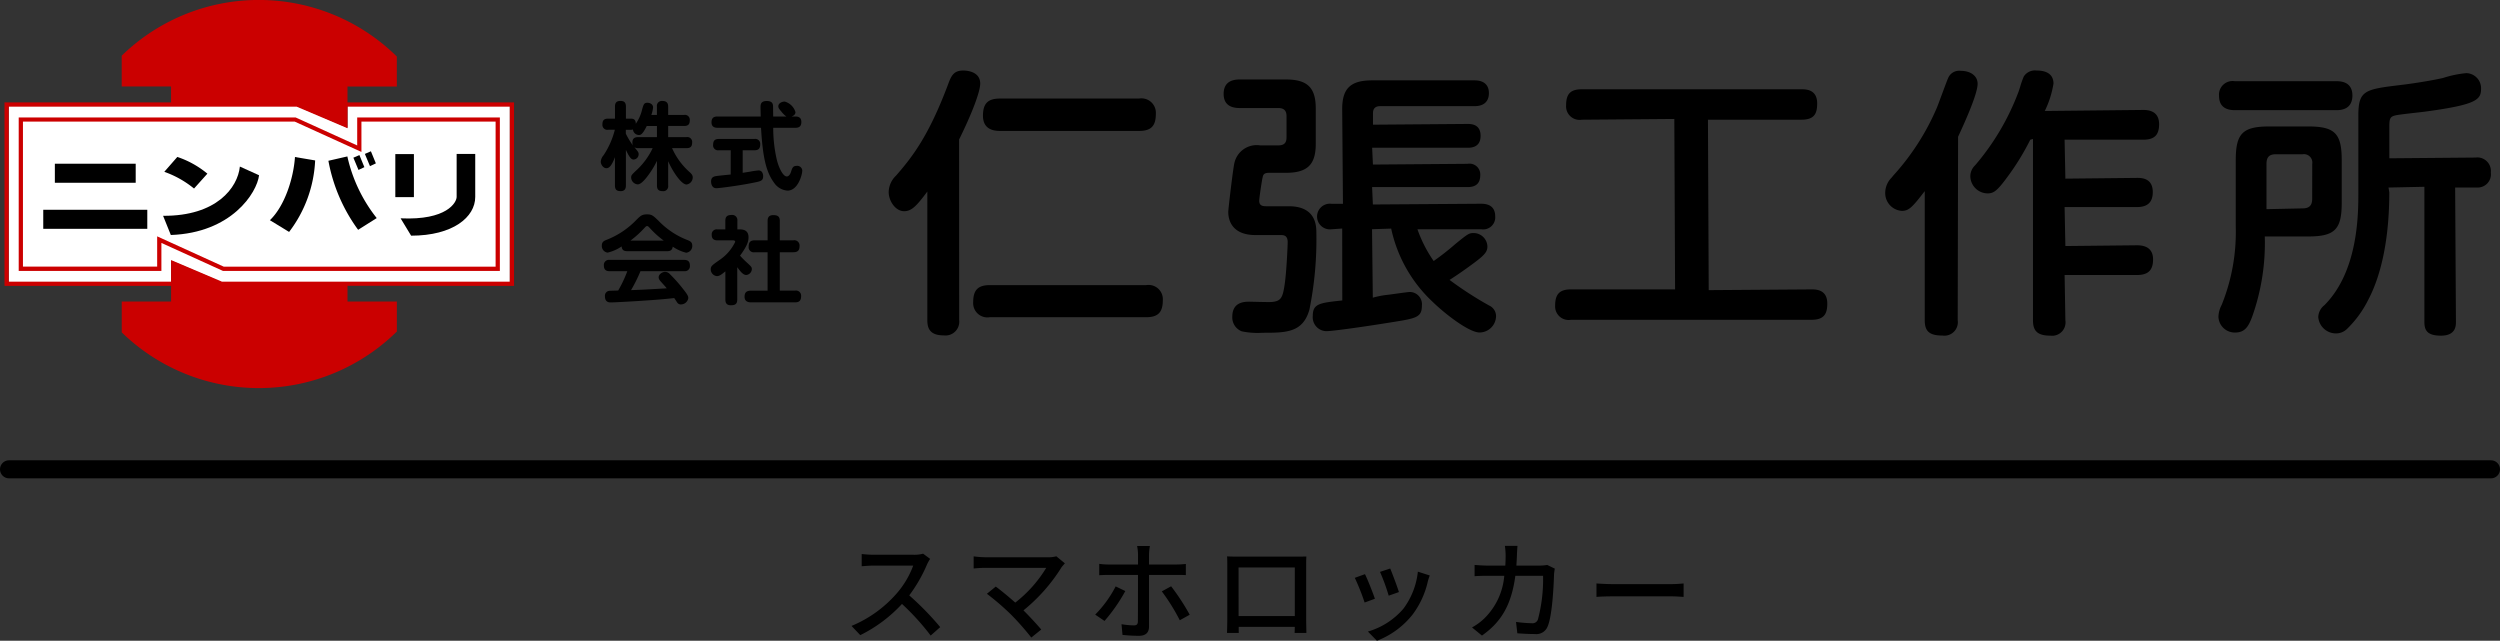
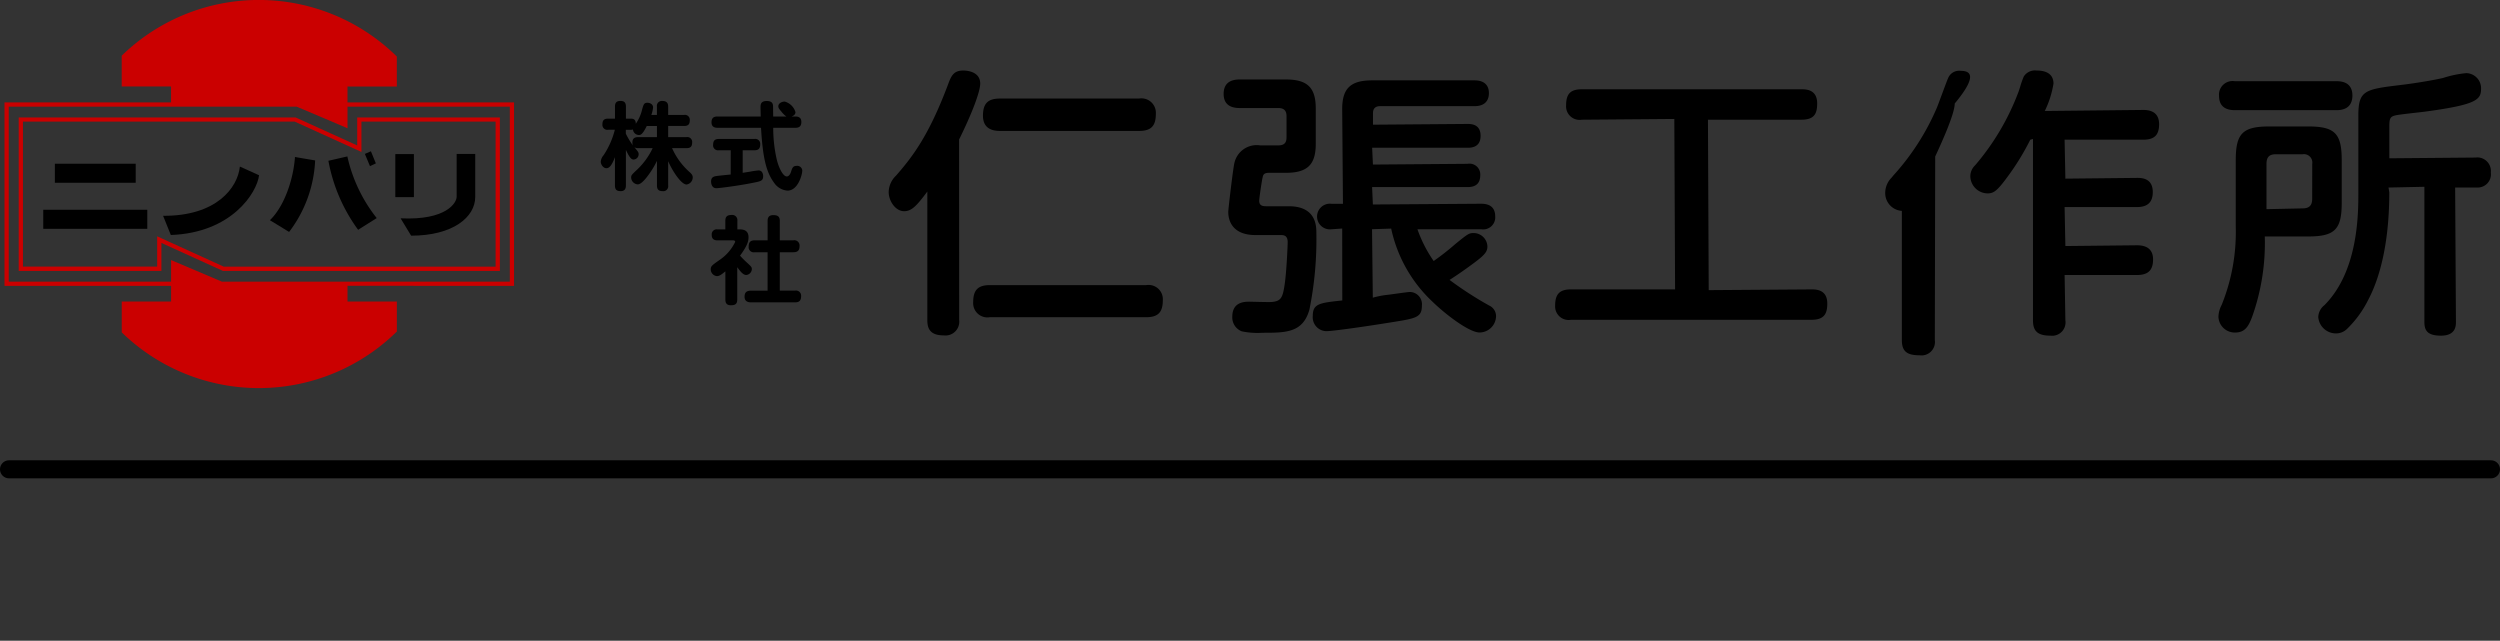
<svg xmlns="http://www.w3.org/2000/svg" width="277" height="70.996" viewBox="0 0 277 70.996">
  <rect x="0" y="0" width="277" height="70.996" fill="#333333" stroke="none" />
  <g id="グループ_321" data-name="グループ 321" transform="translate(-139.5 -16)">
-     <path id="パス_236" data-name="パス 236" d="M-37.44-8.076l-.78-.576a3.64,3.64,0,0,1-1.044.12h-4.452a12.839,12.839,0,0,1-1.308-.084V-7.26c.192-.012.84-.072,1.308-.072h4.4A9.873,9.873,0,0,1-41.22-4.164,13.484,13.484,0,0,1-46.152-.648l.972,1.02a15.753,15.753,0,0,0,4.62-3.456A26.93,26.93,0,0,1-37.38.42l1.056-.936a31.9,31.9,0,0,0-3.432-3.516,16.424,16.424,0,0,0,1.968-3.42A4.142,4.142,0,0,1-37.44-8.076Zm14.928.492-.948-.78a3.081,3.081,0,0,1-.924.108H-31.32a10.4,10.4,0,0,1-1.3-.1v1.344c.252-.024.816-.072,1.3-.072h6.744a14.149,14.149,0,0,1-3.432,3.852c-.8-.708-1.7-1.44-2.16-1.776l-.984.8a28.147,28.147,0,0,1,2.7,2.328,30.978,30.978,0,0,1,2.22,2.52l1.1-.888c-.48-.576-1.26-1.416-1.968-2.124a19.183,19.183,0,0,0,4.236-4.8C-22.776-7.284-22.644-7.428-22.512-7.584Zm9.42-1.92h-1.416a5.23,5.23,0,0,1,.1.936v1.116h-3.216a7.9,7.9,0,0,1-1.08-.072v1.26c.336-.024.72-.036,1.092-.036h3.2v.048c0,.576,0,4.536-.012,5.1,0,.324-.132.444-.444.444A8.192,8.192,0,0,1-16.236-.84l.108,1.188a17.948,17.948,0,0,0,1.812.1c.78,0,1.128-.372,1.128-1.032V-6.3h3.024c.3,0,.708,0,1.056.024V-7.512a10.618,10.618,0,0,1-1.068.06h-3.012v-1.1A6.446,6.446,0,0,1-13.092-9.5Zm-2.724,4.992-1.068-.516A12.742,12.742,0,0,1-19.152-1.9l1.032.7A18.526,18.526,0,0,0-15.816-4.512Zm5.076-.528-1.032.564a21.743,21.743,0,0,1,1.992,3.2l1.1-.612A25.027,25.027,0,0,0-10.74-5.04Zm6.2-3.312c.024.312.024.732.024,1.044v5.892c0,.48-.024,1.44-.036,1.548H-3.24c-.012-.06-.012-.348-.012-.672H2.964C2.952-.2,2.952.072,2.94.132H4.248c0-.1-.024-1.128-.024-1.548V-7.308c0-.336,0-.708.024-1.032-.4.012-.828.012-1.1.012H-3.372C-3.672-8.328-4.056-8.328-4.536-8.352Zm1.272,1.224H2.964V-1.74H-3.264Zm16.8.12-1.128.372A21.946,21.946,0,0,1,13.368-4L14.5-4.4C14.34-4.932,13.752-6.5,13.536-7.008Zm4.38.768L16.6-6.66a8.329,8.329,0,0,1-1.6,4.1A8.178,8.178,0,0,1,11.064-.024l1,1.02a9.3,9.3,0,0,0,3.948-2.9,9.619,9.619,0,0,0,1.68-3.624C17.736-5.724,17.808-5.94,17.916-6.24ZM10.74-6.384l-1.128.408A24.508,24.508,0,0,1,10.7-3.24l1.14-.42C11.616-4.32,11.016-5.832,10.74-6.384Zm16.9-3.132h-1.4a7.633,7.633,0,0,1,.084,1.032q0,.612-.036,1.152H24.348c-.468,0-1.008-.036-1.464-.072v1.248c.456-.036,1.02-.048,1.464-.048h1.824a7.459,7.459,0,0,1-2.2,4.716A6.4,6.4,0,0,1,22.6-.48l1.1.9c2.064-1.452,3.252-3.288,3.7-6.624h3.072A17.358,17.358,0,0,1,29.9-1.356a.634.634,0,0,1-.684.408,13.739,13.739,0,0,1-1.74-.144l.144,1.26c.612.048,1.308.084,1.956.084a1.338,1.338,0,0,0,1.392-.816c.528-1.176.684-4.608.72-5.82.012-.144.048-.408.084-.612l-.84-.408a5.456,5.456,0,0,1-.828.072H27.516c.024-.372.048-.768.06-1.176C27.588-8.8,27.612-9.24,27.636-9.516Zm8.748,4.164v1.488c.408-.036,1.128-.06,1.788-.06H44.7c.528,0,1.08.048,1.344.06V-5.352c-.3.024-.768.072-1.344.072H38.172C37.524-5.28,36.78-5.328,36.384-5.352Z" transform="translate(280 86)" />
    <path id="下線" d="M50,93.327H325" transform="translate(90.5 -25.327)" fill="none" stroke="#000" stroke-linecap="round" stroke-width="2" />
    <g id="仁張工作所" transform="translate(237.965 23.802)">
      <path id="パス_26" data-name="パス 26" d="M668.9,393.812H651.576c-1.3,0-1.842.543-1.842,1.875a1.582,1.582,0,0,0,1.842,1.683H668.9c1.31,0,1.844-.543,1.844-1.873a1.582,1.582,0,0,0-1.454-1.7A1.6,1.6,0,0,0,668.9,393.812Z" transform="translate(-640.369 -370.024)" />
      <path id="パス_27" data-name="パス 27" d="M649.82,369.725c0-1.376-1.562-1.446-1.875-1.446-1.074,0-1.337.58-1.71,1.6-2.126,5.642-3.927,7.969-5.739,10.043a2.581,2.581,0,0,0-.818,1.818c0,.984.745,2.127,1.716,2.127.831,0,1.388-.6,2.567-2.18v14.245c0,.839.217,1.694,1.812,1.694a1.527,1.527,0,0,0,1.716-1.694l-.009-20.007C648.922,373,649.82,370.621,649.82,369.725Z" transform="translate(-639.677 -368.267)" />
      <path id="パス_28" data-name="パス 28" d="M652.773,375.2h15.405c1.349,0,1.875-.534,1.875-1.907a1.6,1.6,0,0,0-1.493-1.7,1.649,1.649,0,0,0-.383.02H652.773c-1.332,0-1.875.552-1.875,1.905C650.9,374.632,651.532,375.2,652.773,375.2Z" transform="translate(-640.45 -368.495)" />
      <path id="パス_29" data-name="パス 29" d="M686.75,383.389h-2.492c-.377,0-.779-.048-.779-.6,0-.32.318-2.427.384-2.614.053-.31.186-.489.714-.489h1.854c2.384,0,3.313-.9,3.313-3.206v-3.929c0-2.308-.931-3.208-3.313-3.208h-5.114c-1.182,0-1.78.537-1.78,1.6,0,1.039.6,1.566,1.78,1.566H685.6c.609,0,.905.287.905.878v2.381c0,.607-.279.878-.905.878h-2.014a2.533,2.533,0,0,0-2.863,1.98c-.125.481-.673,5.037-.673,5.4,0,.768.3,2.557,3.025,2.557h2.78c.291,0,.778,0,.778.783,0,.405-.128,3.244-.318,4.569-.222,1.567-.394,1.974-1.457,2.062-.069.007-.2.008-.355.008-.372,0-.931-.013-1.388-.024-.318-.007-.585-.015-.71-.015-.521,0-1.908,0-1.908,1.66a1.65,1.65,0,0,0,1.045,1.623,8.6,8.6,0,0,0,2.3.16c2.6,0,4.477,0,5.2-2.566a39.264,39.264,0,0,0,.77-8.5C689.809,385.616,689.809,383.389,686.75,383.389Z" transform="translate(-642.423 -368.34)" />
      <path id="パス_30" data-name="パス 30" d="M709.675,394.391a39.563,39.563,0,0,1-4.376-2.831c.931-.59,2.018-1.365,2.722-1.892,1.25-.923,1.472-1.28,1.472-1.828a1.539,1.539,0,0,0-1.523-1.474c-.516,0-.633.083-2.01,1.2a28.841,28.841,0,0,1-2.421,1.9,14.559,14.559,0,0,1-1.8-3.521h7.064a1.331,1.331,0,0,0,1.539-1.087,1.318,1.318,0,0,0,.016-.326c0-.939-.523-1.413-1.555-1.413l-12,.083-.086-1.928H707.3c.939,0,1.4-.432,1.4-1.32a1.193,1.193,0,0,0-1.107-1.274,1.208,1.208,0,0,0-.29.015l-10.495.083-.086-1.862h10.615c.926,0,1.4-.444,1.4-1.319s-.466-1.32-1.4-1.32l-10.522.083V373.09c0-.528.264-.784.809-.784h10.452c1.024,0,1.583-.514,1.583-1.445,0-.911-.564-1.412-1.583-1.412H696.717c-2.385,0-3.313.89-3.313,3.175l.084,10.5H692.21a1.423,1.423,0,1,0,0,2.826l1.194-.083.01,7.968c-2.514.269-3.27.352-3.27,1.712a1.54,1.54,0,0,0,1.38,1.684c.036,0,.074.006.11.007.734,0,4.344-.514,7.269-.99,2.692-.429,3.331-.531,3.331-1.845a1.36,1.36,0,0,0-1.21-1.5c-.031,0-.062-.006-.094-.007-.221,0-1.3.155-2.357.3a9.7,9.7,0,0,0-1.778.334l-.086-7.588,2.122-.068a15.57,15.57,0,0,0,4.627,8.146c1.4,1.358,4.015,3.366,5.174,3.366a1.844,1.844,0,0,0,1.819-1.814A1.3,1.3,0,0,0,709.675,394.391Z" transform="translate(-643.153 -368.347)" />
      <path id="パス_31" data-name="パス 31" d="M747.388,392.684,736,392.766l-.084-18.884H746.27c1.455,0,1.748-.692,1.748-1.809,0-1.562-1.269-1.562-1.748-1.562H721.948c-1.257,0-1.748.5-1.748,1.778a1.5,1.5,0,0,0,1.748,1.594l10.242-.083.084,18.883h-11.54c-1.24,0-1.748.517-1.748,1.778a1.5,1.5,0,0,0,1.379,1.609,1.482,1.482,0,0,0,.369-.018h26.656c1.451,0,1.748-.723,1.748-1.809C749.136,392.684,747.867,392.684,747.388,392.684Z" transform="translate(-645.14 -368.421)" />
      <path id="パス_32" data-name="パス 32" d="M787.556,372.646l-10.915.114a10.676,10.676,0,0,0,.964-3.036c0-.66-.325-1.446-1.875-1.446a1.468,1.468,0,0,0-1.416.662,9.767,9.767,0,0,0-.406,1.155c-.075.239-.141.444-.174.531a27.1,27.1,0,0,1-4.812,8.155,1.678,1.678,0,0,0-.531,1.2,1.936,1.936,0,0,0,1.907,1.911c.745,0,1.13-.339,2.436-2.141a27.608,27.608,0,0,0,2.3-3.805h0l.3-.083v20.1c0,1.219.545,1.692,1.939,1.692a1.48,1.48,0,0,0,1.651-1.692l-.086-5.028h8.022c1.232,0,1.779-.531,1.779-1.724,0-1.041-.6-1.57-1.779-1.57l-7.937.083-.086-4.317h8.022c1.177,0,1.748-.544,1.748-1.663,0-1.57-1.269-1.57-1.748-1.57l-7.937.083-.086-4.316h8.725c1.225,0,1.748-.516,1.748-1.725C789.3,373.174,788.715,372.646,787.556,372.646Z" transform="translate(-648.544 -368.266)" />
-       <path id="パス_33" data-name="パス 33" d="M766.626,368.314a1.317,1.317,0,0,0-1.386.791c-.107.222-.4,1.032-.689,1.8-.235.634-.46,1.245-.559,1.482a26.78,26.78,0,0,1-4.807,7.5l-.232.279a2.4,2.4,0,0,0-.689,1.631,1.971,1.971,0,0,0,1.842,2.034c.791,0,1.174-.425,2.536-2.188v14.31c0,1.235.534,1.692,1.97,1.692a1.49,1.49,0,0,0,1.683-1.692l.042-20.333c.592-1.281,2.164-4.684,2.164-5.875C768.5,368.894,767.747,368.314,766.626,368.314Z" transform="translate(-647.846 -368.268)" />
+       <path id="パス_33" data-name="パス 33" d="M766.626,368.314a1.317,1.317,0,0,0-1.386.791c-.107.222-.4,1.032-.689,1.8-.235.634-.46,1.245-.559,1.482a26.78,26.78,0,0,1-4.807,7.5l-.232.279a2.4,2.4,0,0,0-.689,1.631,1.971,1.971,0,0,0,1.842,2.034v14.31c0,1.235.534,1.692,1.97,1.692a1.49,1.49,0,0,0,1.683-1.692l.042-20.333c.592-1.281,2.164-4.684,2.164-5.875C768.5,368.894,767.747,368.314,766.626,368.314Z" transform="translate(-647.846 -368.268)" />
      <path id="パス_34" data-name="パス 34" d="M799.734,372.756h11.282c1.443,0,1.748-.881,1.748-1.619s-.3-1.588-1.748-1.588H799.734a1.507,1.507,0,0,0-1.748,1.619C797.987,372.221,798.575,372.756,799.734,372.756Z" transform="translate(-650.582 -368.353)" />
      <path id="パス_35" data-name="パス 35" d="M827.235,377.942l-9.566.083v-3.532c0-.889.105-1.083.67-1.221.29-.073,1.4-.2,2.287-.3.579-.065,1.095-.125,1.314-.16,5.359-.737,5.891-1.29,5.891-2.466a1.676,1.676,0,0,0-1.592-1.755l-.059,0a11.838,11.838,0,0,0-2.546.531c-.854.206-3.012.581-4.624.771-4.045.491-4.774.58-4.774,3.4V381.8c0,2.386,0,8.732-3.759,12.5a1.75,1.75,0,0,0-.683,1.311,1.967,1.967,0,0,0,2,1.817,1.725,1.725,0,0,0,1.174-.485,11.791,11.791,0,0,0,2.352-3.214c1.534-2.9,2.345-7.027,2.345-11.928l-.086-.536,3.974-.083v14.958c0,.949.308,1.537,1.844,1.537,1.651,0,1.651-1.117,1.651-1.537l-.086-14.875h2.462a1.466,1.466,0,0,0,1.49-1.663,1.51,1.51,0,0,0-1.334-1.666A1.556,1.556,0,0,0,827.235,377.942Z" transform="translate(-651.396 -368.288)" />
      <path id="パス_36" data-name="パス 36" d="M811.576,383.394v-4.731c0-2.962-.767-3.729-3.729-3.729h-4.283c-2.964,0-3.729.767-3.729,3.729v7.383a21.532,21.532,0,0,1-1.56,8.659,2.975,2.975,0,0,0-.359,1.313,1.809,1.809,0,0,0,1.867,1.749h.008c1.1,0,1.481-.763,1.837-1.684a24.3,24.3,0,0,0,1.423-8.959h4.8C810.809,387.123,811.576,386.356,811.576,383.394Zm-3.272-.448c0,.738-.328,1.066-1.064,1.066l-4,.086v-5.02c0-.745.308-1.064,1.033-1.064h2.973a.931.931,0,0,1,1.064,1.064Z" transform="translate(-650.578 -368.725)" />
      <path id="パス_25" data-name="パス 25" d="M621.976,387.065c.538,0,.959.2.959.877,0,.454-.137.939-.939,2.036a11.032,11.032,0,0,0,.8.8c.423.391.507.466.507.687a.681.681,0,0,1-.623.652c-.372,0-.717-.486-.993-.865v3.575c0,.518-.242.643-.717.643-.549,0-.6-.372-.6-.643v-3.113c-.431.349-.643.528-.949.528a.764.764,0,0,1-.675-.745c0-.358.158-.466.949-1.024a5.017,5.017,0,0,0,1.763-2.025c0-.157-.158-.169-.252-.169H619.5c-.305,0-.643-.084-.643-.612a.554.554,0,0,1,.494-.606.533.533,0,0,1,.149.006h.865v-.949c0-.484.222-.652.707-.652a.568.568,0,0,1,.627.5.6.6,0,0,1,0,.147v.949Zm5.927,1.21a.582.582,0,0,1,.679.466.55.55,0,0,1,.008.146c0,.5-.191.709-.687.709H626.4v4.251h1.689a.575.575,0,0,1,.668.464.625.625,0,0,1,.007.138c0,.484-.186.7-.675.7h-4.842c-.186,0-.75,0-.75-.612,0-.518.244-.685.75-.685h1.8V389.6h-1.436a.574.574,0,0,1-.66-.471.6.6,0,0,1,0-.153c0-.518.221-.7.665-.7h1.435v-2.142c0-.242.034-.652.623-.652.528,0,.728.179.728.652v2.142Z" transform="translate(-638.464 -369.45)" />
-       <path id="パス_24" data-name="パス 24" d="M608.614,389.476c-.389,0-.6-.137-.631-.528a4.7,4.7,0,0,1-1.552.687.738.738,0,0,1-.643-.792c0-.4.252-.528.57-.643a9.192,9.192,0,0,0,3.3-2.235c.423-.412.591-.57,1.139-.57s.685.149,1.3.738a8.822,8.822,0,0,0,3.186,2.111c.316.127.526.242.526.621a.744.744,0,0,1-.675.78,4.476,4.476,0,0,1-1.49-.675c-.053.454-.359.507-.643.507Zm1.457,2.215a17.11,17.11,0,0,1-1.045,2.1c1.5-.054,1.751-.075,3.956-.2-.158-.2-.21-.254-.623-.709-.232-.254-.274-.379-.274-.518,0-.316.389-.6.728-.6a.74.74,0,0,1,.537.274,15.811,15.811,0,0,1,1.4,1.572c.507.635.621.838.621,1.066a.838.838,0,0,1-.822.7.476.476,0,0,1-.421-.232c-.042-.063-.264-.4-.318-.475-1.1.127-2.235.212-3.352.284-.528.044-3.25.2-3.672.2-.167,0-.652,0-.652-.675a.545.545,0,0,1,.472-.61h0c.093-.01.833-.032.993-.032a13.474,13.474,0,0,0,1.012-2.142h-1.955c-.442,0-.643-.2-.643-.663a.562.562,0,0,1,.643-.591h8.25c.431,0,.643.179.643.652a.557.557,0,0,1-.508.6.5.5,0,0,1-.135,0Zm2.583-3.385a10.307,10.307,0,0,1-1.55-1.4c-.158-.169-.2-.212-.3-.212s-.135.042-.3.212a10.764,10.764,0,0,1-1.55,1.4Z" transform="translate(-637.571 -369.446)" />
      <path id="パス_23" data-name="パス 23" d="M620.966,377.364h-1.33a.545.545,0,0,1-.62-.458.525.525,0,0,1,0-.143c0-.433.169-.652.623-.652H623.6a.546.546,0,0,1,.633.6c0,.453-.186.652-.633.652h-1.308v2.5c.127-.021.685-.105.8-.127a8.809,8.809,0,0,1,.961-.139c.421,0,.507.423.507.643,0,.5-.265.559-1.066.717-1.592.328-3.851.612-4.114.612-.58,0-.591-.675-.591-.738,0-.5.326-.57.591-.612s1.35-.147,1.583-.169Zm-1.477-2.49c-.337,0-.652-.128-.652-.6,0-.411.169-.652.652-.652h4.8c0-.158-.021-.884-.021-.989,0-.307,0-.728.685-.728.707,0,.707.388.707.758,0,.318.01.645.01.959h1.457a2.693,2.693,0,0,1-.559-.559c-.264-.3-.328-.411-.328-.568,0-.358.423-.528.707-.528a1.727,1.727,0,0,1,1.193,1.17c0,.192-.105.359-.423.485h.423c.274,0,.652.075.652.6,0,.423-.179.652-.652.652h-2.464a15.5,15.5,0,0,0,.372,3.428c.21.949.7,1.962,1.129,1.962.263,0,.411-.326.474-.526.128-.413.212-.645.612-.645a.558.558,0,0,1,.628.479.57.57,0,0,1,0,.08c0,.379-.453,2.182-1.634,2.182a1.953,1.953,0,0,1-1.467-.844c-.931-1.244-1.278-2.91-1.467-6.117Z" transform="translate(-638.467 -368.516)" />
      <path id="パス_22" data-name="パス 22" d="M611.885,373.449v-.908a.548.548,0,0,1,.58-.642c.454,0,.665.179.665.642v.908h1.763a.538.538,0,0,1,.633.57c0,.442-.149.652-.633.652h-1.763v1.235h2.025a.541.541,0,0,1,.627.439.509.509,0,0,1,.006.141c0,.443-.158.643-.633.643h-1.592a7.674,7.674,0,0,0,1.9,2.616c.263.233.389.391.389.623a.8.8,0,0,1-.685.79c-.589,0-1.572-1.5-2.036-2.585v2.692a.55.55,0,0,1-.459.628.522.522,0,0,1-.132,0c-.431,0-.652-.147-.652-.631v-2.724a9.378,9.378,0,0,1-.791,1.35c-.347.494-.917,1.256-1.34,1.256a.786.786,0,0,1-.728-.75c0-.263.042-.305.728-.949a7.892,7.892,0,0,0,1.657-2.321h-1.6a.688.688,0,0,1-.421-.093c.421.516.466.568.466.778a.585.585,0,0,1-.537.58c-.169,0-.391,0-.876-1.075v3.946c0,.264-.063.631-.57.631-.412,0-.643-.127-.643-.631V378.13c-.274.726-.559,1.223-.939,1.223s-.633-.442-.633-.726a1.257,1.257,0,0,1,.316-.717,9.067,9.067,0,0,0,1.245-2.818h-.745a.54.54,0,0,1-.626-.44.557.557,0,0,1-.007-.13c0-.433.137-.663.633-.663h.76v-1.33c0-.279.053-.633.6-.633.391,0,.612.146.612.633v1.33h.548c.3,0,.538.093.548.568a4.656,4.656,0,0,0,.7-1.583c.158-.559.21-.745.589-.745.264,0,.624.158.624.516a3.7,3.7,0,0,1-.191.838Zm-1.128,1.224c-.475.97-.685,1-.876,1a.672.672,0,0,1-.652-.612.688.688,0,0,1-.242.032h-.548v.433a8.982,8.982,0,0,0,.78,1.3.817.817,0,0,1-.053-.318c0-.506.305-.6.643-.6h2.078v-1.235Z" transform="translate(-637.562 -368.516)" />
    </g>
    <g id="logo" transform="translate(140 16)">
-       <path id="パス_12" data-name="パス 12" d="M559.458,393.116l-5.636-2.412v2.412H535.837V373.568h31.9l5.636,2.413v-2.413h17.984v19.548Z" transform="translate(-535.367 -361.829)" fill="#fff" />
      <rect id="長方形_25" data-name="長方形 25" width="8.957" height="2.11" transform="translate(5.578 18.14)" />
      <rect id="長方形_26" data-name="長方形 26" width="2.059" height="4.769" transform="translate(43.302 17.073)" />
      <path id="パス_13" data-name="パス 13" d="M590.735,384.044v-4.768h-2.06v4.768c0,.587-1.061,2.612-6.209,2.368l1.166,1.923C588.265,388.336,590.735,386.277,590.735,384.044Z" transform="translate(-538.579 -362.222)" />
      <rect id="長方形_27" data-name="長方形 27" width="11.527" height="2.11" transform="translate(4.293 23.243)" />
-       <path id="パス_14" data-name="パス 14" d="M559.119,381.5a10.332,10.332,0,0,0-3.331-1.853l-1.441,1.648a10.949,10.949,0,0,1,3.294,1.853Z" transform="translate(-536.642 -362.258)" />
      <path id="パス_15" data-name="パス 15" d="M562.71,380.777c-.239,2.328-2.573,5.494-8.508,5.456l.858,2.127c6.724-.237,9.537-4.668,9.777-6.62Z" transform="translate(-536.632 -362.322)" />
      <path id="パス_16" data-name="パス 16" d="M571.925,380.022l-2.235-.377c-.169,2.436-1.166,5.457-2.778,7l2.127,1.3A14.075,14.075,0,0,0,571.925,380.022Z" transform="translate(-537.507 -362.247)" />
      <path id="パス_17" data-name="パス 17" d="M575.974,379.575l-2.1.482a18.58,18.58,0,0,0,3.294,7.649l2.059-1.3A16.842,16.842,0,0,1,575.974,379.575Z" transform="translate(-537.987 -362.243)" />
-       <path id="パス_18" data-name="パス 18" d="M577.515,379.431l-.669.29.566,1.356.652-.308Z" transform="translate(-538.192 -362.248)" />
      <path id="パス_19" data-name="パス 19" d="M578.883,378.981l-.669.291.566,1.355.652-.308Z" transform="translate(-538.286 -362.218)" />
      <path id="パス_20" data-name="パス 20" d="M590.333,391.939H559.647l-6.816-3.1v3.1h-15.81v-17h30.687l6.818,3.1v-3.1h15.807Zm-30.585-.466h30.114V375.4H574.995v3.358l-7.387-3.358H537.491v16.062h14.87v-3.352Z" transform="translate(-535.448 -361.923)" fill="#cb0000" />
      <path id="パス_21" data-name="パス 21" d="M591.789,392.73V372.4H573.334v-1.759H578.8v-3.323l-.069-.068a21.78,21.78,0,0,0-30.343-.094l-.071.068v3.411h5.468V372.4H535.332v20.326h18.456v1.741H548.32v3.413l.071.068a21.781,21.781,0,0,0,30.343-.094l.069-.067v-3.325h-5.468v-1.741Zm-32.365-.467-5.636-2.393v2.393H535.8V372.87h31.9l5.636,2.393V372.87H591.32v19.393Z" transform="translate(-535.332 -361.054)" fill="#cb0000" />
    </g>
  </g>
</svg>